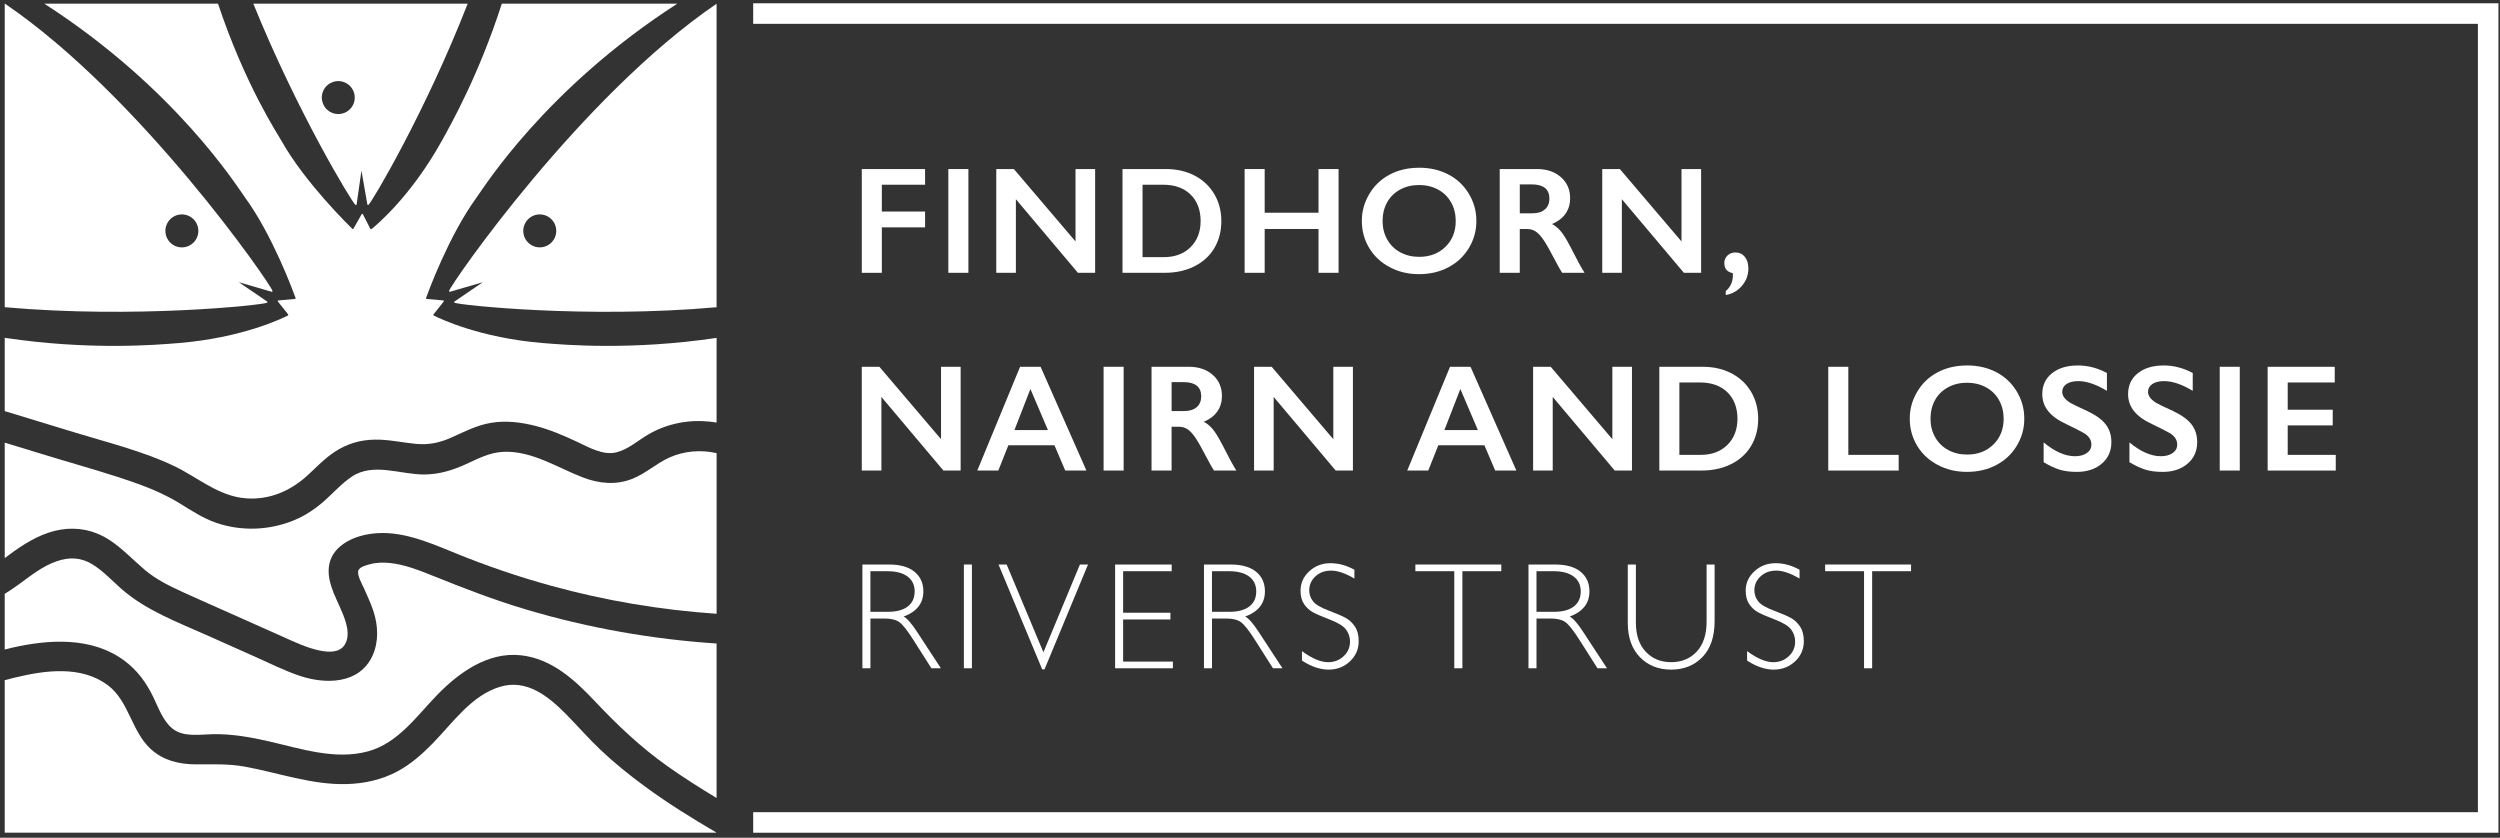
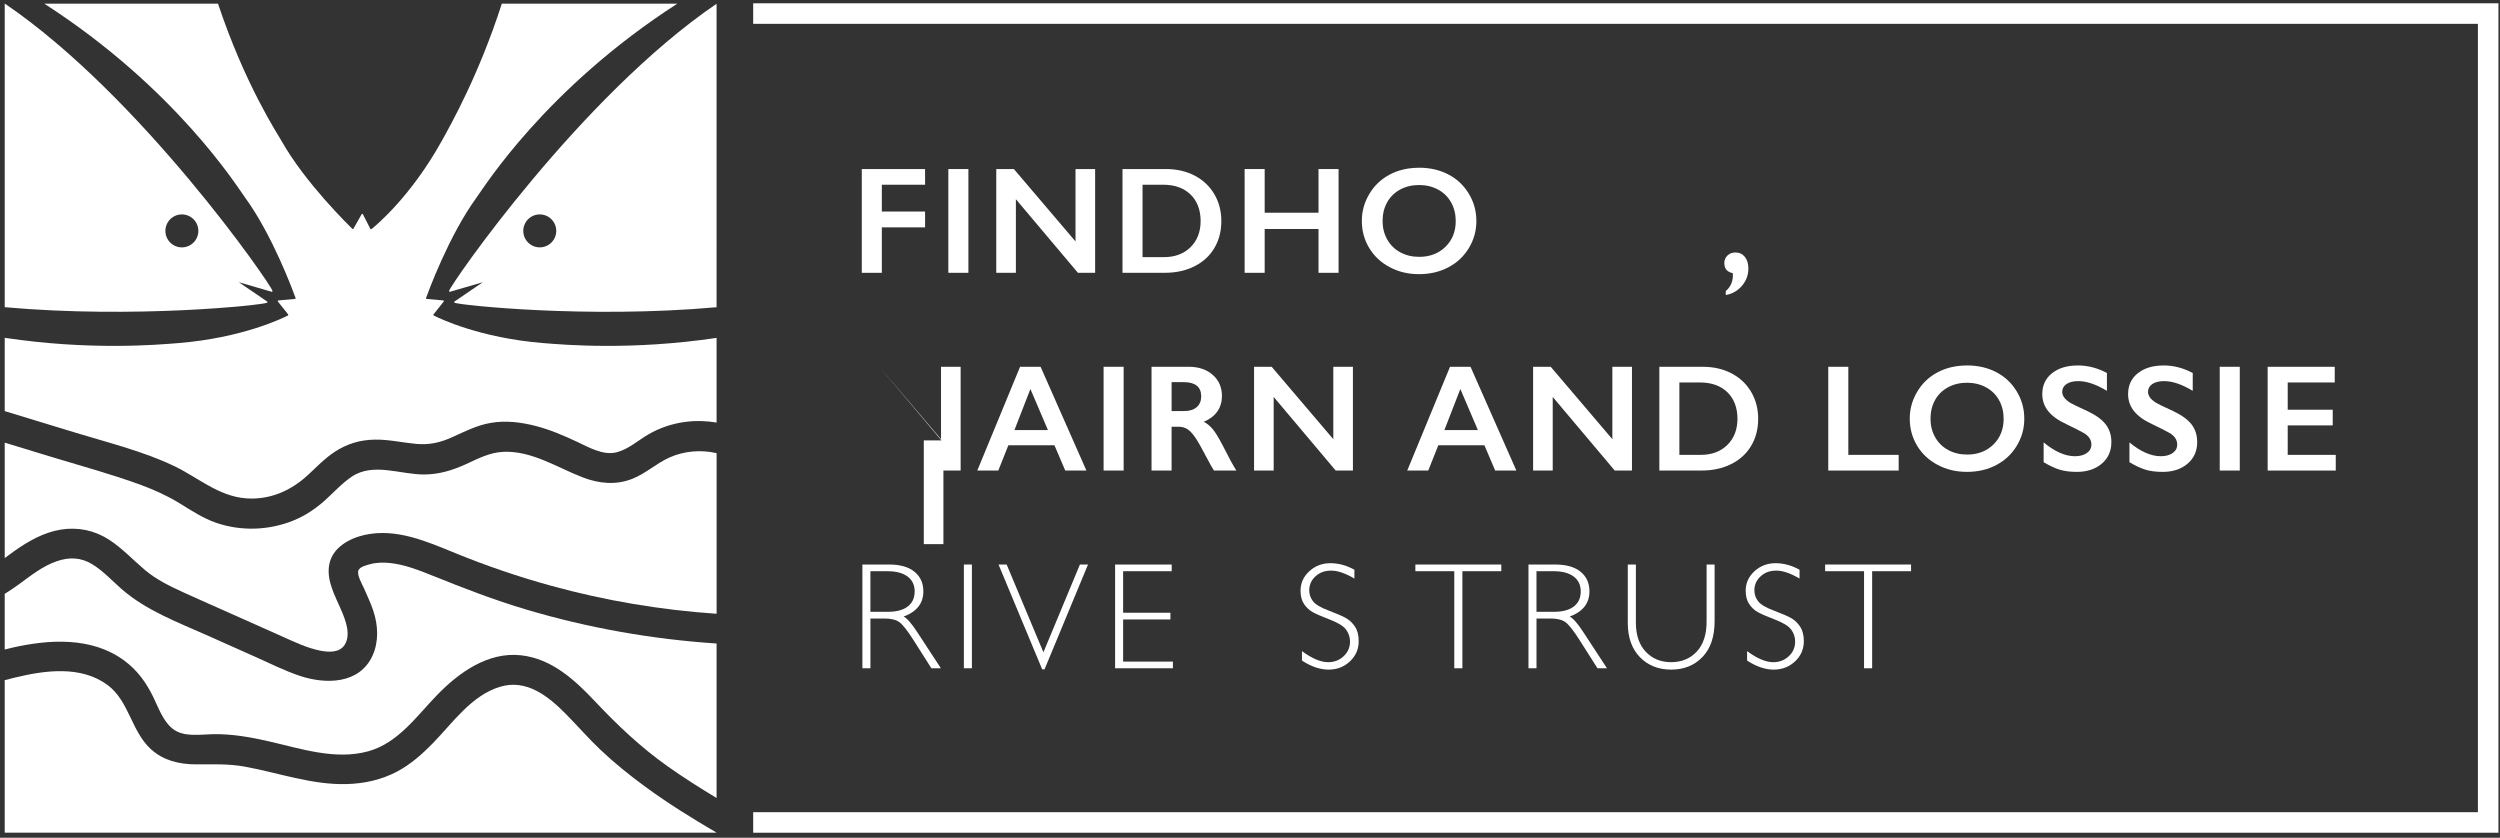
<svg xmlns="http://www.w3.org/2000/svg" id="Layer_1" data-name="Layer 1" viewBox="0 0 1920 643.4">
  <rect x="0" y="0" width="1920" height="643.4" fill="#333333" stroke="none" />
  <defs>
    <style>
      .cls-1 {
        fill: #fff;
      }
    </style>
  </defs>
  <polygon class="cls-1" points="1918.81 639.53 578.45 639.53 578.45 623.76 1903.03 623.76 1903.03 18.3 578.45 18.3 578.45 2.53 1918.81 2.53 1918.81 639.53" />
  <g>
    <path class="cls-1" d="m710.45,129.83v12.04h-33.2v20.59h33.2v12.15h-33.2v34.91h-15.4v-79.68h48.6Z" />
    <path class="cls-1" d="m743.73,129.83v79.68h-15.4v-79.68h15.4Z" />
    <path class="cls-1" d="m778.66,129.83l47.34,55.61v-55.61h15.06v79.68h-13.23l-47.63-56.52v56.52h-15.06v-79.68h13.52Z" />
    <path class="cls-1" d="m895.44,129.83c8.29,0,15.67,1.69,22.13,5.08s11.48,8.14,15.06,14.26c3.58,6.12,5.36,13,5.36,20.65s-1.8,14.71-5.39,20.73c-3.59,6.03-8.7,10.69-15.31,14-6.62,3.31-14.2,4.96-22.76,4.96h-32.45v-79.68h33.37Zm-1.6,67.65c8.52,0,15.35-2.56,20.51-7.67s7.73-11.82,7.73-20.11-2.6-15.38-7.79-20.36c-5.19-4.98-12.18-7.47-20.96-7.47h-15.86v55.61h16.37Z" />
    <path class="cls-1" d="m971.27,129.83v33.54h41.35v-33.54h15.4v79.68h-15.4v-33.65h-41.35v33.65h-15.4v-79.68h15.4Z" />
    <path class="cls-1" d="m1089.94,128.81c8.25,0,15.67,1.7,22.27,5.1,6.6,3.4,11.85,8.31,15.77,14.72,3.92,6.41,5.87,13.43,5.87,21.08s-1.91,14.37-5.73,20.73-9.07,11.31-15.74,14.83c-6.67,3.52-14.19,5.28-22.56,5.28s-15.75-1.79-22.5-5.36-12.01-8.49-15.77-14.74c-3.76-6.25-5.65-13.17-5.65-20.73s1.88-14.17,5.65-20.59c3.76-6.43,8.95-11.42,15.57-14.97,6.62-3.56,14.22-5.33,22.82-5.33Zm-28.12,40.9c0,5.28,1.2,10.04,3.59,14.26s5.73,7.49,10.01,9.81,9.11,3.48,14.52,3.48c8.17,0,14.9-2.57,20.16-7.7,5.26-5.13,7.9-11.75,7.9-19.85,0-5.28-1.19-10.05-3.56-14.29s-5.72-7.52-10.04-9.84c-4.32-2.32-9.17-3.48-14.57-3.48s-10.26,1.17-14.57,3.51-7.63,5.61-9.95,9.81c-2.32,4.2-3.48,8.96-3.48,14.29Z" />
-     <path class="cls-1" d="m1180.48,129.83c7.49,0,13.59,2.07,18.31,6.22,4.72,4.14,7.07,9.55,7.07,16.2,0,4.53-1.17,8.47-3.51,11.84s-5.81,6.02-10.41,7.96c2.55,1.37,4.81,3.23,6.79,5.59s4.43,6.33,7.36,11.92c4.87,9.66,8.48,16.31,10.84,19.96h-17.17c-1.18-1.75-2.78-4.54-4.79-8.38-4.41-8.48-7.64-14.19-9.7-17.14-2.05-2.95-4.03-5.04-5.93-6.27s-4.09-1.85-6.56-1.85h-5.59v33.65h-15.4v-79.68h28.69Zm-3.48,33.99c4.03,0,7.2-1.01,9.5-3.02,2.3-2.02,3.45-4.77,3.45-8.27s-1.14-6.38-3.42-8.18c-2.28-1.81-5.53-2.71-9.75-2.71h-9.58v22.19h9.81Z" />
-     <path class="cls-1" d="m1244.05,129.83l47.34,55.61v-55.61h15.06v79.68h-13.23l-47.63-56.52v56.52h-15.06v-79.68h13.52Z" />
    <path class="cls-1" d="m1332.71,193.89c3.04,0,5.48,1.11,7.3,3.34s2.74,5.24,2.74,9.04c0,4.98-1.65,9.4-4.96,13.26-3.31,3.86-7.45,6.21-12.43,7.04v-3.02c3.65-3.08,5.48-7.09,5.48-12.04v-.86l-.11-.91c-4.29-.8-6.45-3.4-6.45-7.81,0-2.24.81-4.14,2.42-5.7s3.62-2.34,6.02-2.34Z" />
-     <path class="cls-1" d="m675.37,281.69l47.34,55.61v-55.61h15.06v79.68h-13.23l-47.63-56.52v56.52h-15.06v-79.68h13.52Z" />
+     <path class="cls-1" d="m675.37,281.69l47.34,55.61v-55.61h15.06v79.68h-13.23v56.52h-15.06v-79.68h13.52Z" />
    <path class="cls-1" d="m799.17,281.69l35.19,79.68h-16.26l-8.27-19.39h-35.42l-7.7,19.39h-16.14l32.85-79.68h15.74Zm-20.08,48.6h25.72l-13.46-31.54-12.26,31.54Z" />
    <path class="cls-1" d="m862.96,281.69v79.68h-15.4v-79.68h15.4Z" />
    <path class="cls-1" d="m913.07,281.69c7.49,0,13.59,2.07,18.31,6.22,4.72,4.14,7.07,9.55,7.07,16.2,0,4.53-1.17,8.47-3.51,11.84s-5.81,6.02-10.41,7.96c2.55,1.37,4.81,3.23,6.79,5.59s4.43,6.33,7.36,11.92c4.87,9.66,8.48,16.31,10.84,19.96h-17.17c-1.18-1.75-2.78-4.54-4.79-8.38-4.41-8.48-7.64-14.19-9.7-17.14-2.05-2.95-4.03-5.04-5.93-6.27s-4.09-1.85-6.56-1.85h-5.59v33.65h-15.4v-79.68h28.69Zm-3.48,33.99c4.03,0,7.2-1.01,9.5-3.02s3.45-4.77,3.45-8.27-1.14-6.38-3.42-8.18-5.53-2.71-9.75-2.71h-9.58v22.19h9.81Z" />
    <path class="cls-1" d="m976.64,281.69l47.34,55.61v-55.61h15.06v79.68h-13.23l-47.63-56.52v56.52h-15.06v-79.68h13.52Z" />
    <path class="cls-1" d="m1129.37,281.69l35.19,79.68h-16.26l-8.27-19.39h-35.42l-7.7,19.39h-16.14l32.85-79.68h15.74Zm-20.08,48.6h25.72l-13.46-31.54-12.26,31.54Z" />
    <path class="cls-1" d="m1190.95,281.69l47.34,55.61v-55.61h15.06v79.68h-13.23l-47.63-56.52v56.52h-15.06v-79.68h13.52Z" />
    <path class="cls-1" d="m1307.73,281.69c8.29,0,15.67,1.69,22.13,5.08s11.48,8.14,15.06,14.26c3.58,6.12,5.36,13,5.36,20.65s-1.8,14.71-5.39,20.73c-3.59,6.03-8.7,10.69-15.31,14-6.62,3.31-14.2,4.96-22.76,4.96h-32.45v-79.68h33.37Zm-1.6,67.65c8.52,0,15.35-2.56,20.51-7.67,5.15-5.11,7.73-11.82,7.73-20.11s-2.6-15.38-7.79-20.36c-5.19-4.98-12.18-7.47-20.96-7.47h-15.86v55.61h16.37Z" />
    <path class="cls-1" d="m1419.51,281.69v67.65h38.67v12.04h-54.07v-79.68h15.4Z" />
    <path class="cls-1" d="m1510.74,280.66c8.25,0,15.67,1.7,22.27,5.1,6.6,3.4,11.85,8.31,15.77,14.72s5.87,13.43,5.87,21.08-1.91,14.37-5.73,20.73-9.07,11.31-15.74,14.83-14.19,5.28-22.56,5.28-15.75-1.79-22.5-5.36c-6.75-3.57-12.01-8.49-15.77-14.74-3.76-6.25-5.65-13.17-5.65-20.73s1.88-14.17,5.65-20.59c3.76-6.43,8.95-11.42,15.57-14.97s14.22-5.33,22.82-5.33Zm-28.12,40.9c0,5.28,1.2,10.04,3.59,14.26s5.73,7.49,10.01,9.81,9.11,3.48,14.52,3.48c8.17,0,14.9-2.57,20.16-7.7,5.26-5.13,7.9-11.75,7.9-19.85,0-5.28-1.19-10.05-3.56-14.29-2.38-4.24-5.72-7.52-10.04-9.84s-9.17-3.48-14.57-3.48-10.26,1.17-14.57,3.51-7.63,5.61-9.95,9.81c-2.32,4.2-3.48,8.96-3.48,14.29Z" />
    <path class="cls-1" d="m1595.7,280.66c7.76,0,15.23,1.94,22.42,5.82v13.69c-8.25-4.98-15.57-7.47-21.96-7.47-3.88,0-6.91.75-9.1,2.25-2.18,1.5-3.28,3.51-3.28,6.02,0,3,2.04,5.78,6.1,8.33,1.14.76,5.53,2.89,13.18,6.39,6.54,3.08,11.25,6.5,14.15,10.27,2.89,3.76,4.33,8.29,4.33,13.58,0,6.84-2.46,12.37-7.39,16.57s-11.3,6.3-19.14,6.3c-5.09,0-9.48-.56-13.15-1.68-3.67-1.12-7.79-3.05-12.35-5.79v-15.17c8.52,7.07,16.54,10.61,24.07,10.61,3.76,0,6.8-.82,9.13-2.45,2.32-1.63,3.48-3.8,3.48-6.5,0-3.69-2.01-6.69-6.05-9.01-3.35-1.83-7.66-4.01-12.95-6.56-6.27-2.85-10.96-6.18-14.06-9.98s-4.65-8.21-4.65-13.23c0-6.69,2.49-12.03,7.47-16s11.56-5.96,19.74-5.96Z" />
    <path class="cls-1" d="m1661.6,280.66c7.76,0,15.23,1.94,22.42,5.82v13.69c-8.25-4.98-15.57-7.47-21.96-7.47-3.88,0-6.91.75-9.1,2.25s-3.28,3.51-3.28,6.02c0,3,2.04,5.78,6.1,8.33,1.14.76,5.53,2.89,13.18,6.39,6.54,3.08,11.25,6.5,14.15,10.27,2.89,3.76,4.33,8.29,4.33,13.58,0,6.84-2.46,12.37-7.39,16.57-4.92,4.2-11.3,6.3-19.14,6.3-5.09,0-9.48-.56-13.15-1.68-3.67-1.12-7.79-3.05-12.35-5.79v-15.17c8.52,7.07,16.54,10.61,24.07,10.61,3.76,0,6.8-.82,9.13-2.45s3.48-3.8,3.48-6.5c0-3.69-2.01-6.69-6.05-9.01-3.35-1.83-7.66-4.01-12.95-6.56-6.27-2.85-10.96-6.18-14.06-9.98-3.1-3.8-4.65-8.21-4.65-13.23,0-6.69,2.49-12.03,7.47-16,4.98-3.97,11.56-5.96,19.74-5.96Z" />
    <path class="cls-1" d="m1720.15,281.69v79.68h-15.4v-79.68h15.4Z" />
    <path class="cls-1" d="m1793.07,281.69v12.04h-36.11v20.93h34.57v12.04h-34.57v22.64h36.9v12.04h-52.3v-79.68h51.51Z" />
    <path class="cls-1" d="m662.31,433.55h20.42c8.56,0,15.1,1.85,19.62,5.56s6.79,8.72,6.79,15.03c0,9.2-5.06,15.67-15.17,19.39,2.62,1.25,6.16,5.3,10.61,12.15l18.02,27.55h-7.29l-13.88-21.84c-4.64-7.3-8.25-11.86-10.83-13.66-2.59-1.81-6.37-2.71-11.35-2.71h-10.77v38.22h-6.16v-79.68Zm6.16,5.13v31.2h13.23c6.73,0,11.88-1.36,15.43-4.08s5.33-6.57,5.33-11.55-1.81-8.73-5.42-11.46c-3.61-2.74-8.8-4.11-15.57-4.11h-13Z" />
    <path class="cls-1" d="m746.42,433.55v79.68h-6.16v-79.68h6.16Z" />
    <path class="cls-1" d="m835.6,433.55l-33.39,80.48h-1.82l-33.52-80.48h6.24l28.24,67.42,28.03-67.42h6.22Z" />
    <path class="cls-1" d="m899.86,433.55v5.13h-37.3v31.88h36.33v5.19h-36.33v32.34h38.22v5.13h-44.38v-79.68h43.46Z" />
-     <path class="cls-1" d="m924.64,433.55h20.42c8.56,0,15.1,1.85,19.62,5.56,4.52,3.71,6.79,8.72,6.79,15.03,0,9.2-5.06,15.67-15.17,19.39,2.62,1.25,6.16,5.3,10.61,12.15l18.02,27.55h-7.29l-13.88-21.84c-4.64-7.3-8.25-11.86-10.83-13.66-2.59-1.81-6.37-2.71-11.35-2.71h-10.77v38.22h-6.16v-79.68Zm6.16,5.13v31.2h13.23c6.73,0,11.88-1.36,15.43-4.08,3.55-2.72,5.33-6.57,5.33-11.55s-1.81-8.73-5.42-11.46c-3.61-2.74-8.8-4.11-15.57-4.11h-13Z" />
    <path class="cls-1" d="m1040.18,437.54v6.79c-6.92-4.07-12.87-6.1-17.85-6.1s-8.8,1.45-12.01,4.36-4.82,6.51-4.82,10.81c0,3.08.95,5.85,2.85,8.33s5.87,4.85,11.92,7.13c6.05,2.28,10.46,4.18,13.23,5.7s5.13,3.73,7.07,6.62,2.91,6.64,2.91,11.24c0,6.12-2.24,11.29-6.73,15.51-4.49,4.22-9.96,6.33-16.43,6.33s-13.42-2.32-20.42-6.96v-7.24c7.72,5.67,14.41,8.5,20.08,8.5,4.72,0,8.7-1.53,11.95-4.59,3.25-3.06,4.88-6.82,4.88-11.27,0-3.39-1.01-6.44-3.02-9.15-2.01-2.72-6.1-5.26-12.26-7.63-6.16-2.36-10.56-4.27-13.2-5.71-2.65-1.44-4.89-3.5-6.74-6.18-1.84-2.68-2.77-6.13-2.77-10.35,0-5.85,2.24-10.84,6.73-14.96s9.88-6.19,16.2-6.19,12.34,1.67,18.42,5.02Z" />
    <path class="cls-1" d="m1153,433.55v5.13h-29.89v74.55h-6.22v-74.55h-29.89v-5.13h65.99Z" />
    <path class="cls-1" d="m1173.86,433.55h20.42c8.56,0,15.1,1.85,19.62,5.56s6.79,8.72,6.79,15.03c0,9.2-5.06,15.67-15.17,19.39,2.62,1.25,6.16,5.3,10.61,12.15l18.02,27.55h-7.29l-13.88-21.84c-4.64-7.3-8.25-11.86-10.83-13.66-2.59-1.81-6.37-2.71-11.35-2.71h-10.77v38.22h-6.16v-79.68Zm6.16,5.13v31.2h13.23c6.73,0,11.88-1.36,15.43-4.08s5.33-6.57,5.33-11.55-1.81-8.73-5.42-11.46-8.8-4.11-15.57-4.11h-13Z" />
    <path class="cls-1" d="m1310.66,433.55h6.16v43.46c0,11.9-3.1,21.08-9.3,27.55-6.2,6.47-14.22,9.7-24.07,9.7s-17.81-3.19-24.01-9.58c-6.2-6.39-9.3-15.14-9.3-26.24v-44.89h6.22v44.66c0,9.51,2.52,16.94,7.56,22.3,5.04,5.36,11.55,8.04,19.54,8.04s14.61-2.71,19.65-8.13c5.04-5.42,7.56-13.11,7.56-23.07v-43.81Z" />
    <path class="cls-1" d="m1382.05,437.54v6.79c-6.92-4.07-12.87-6.1-17.85-6.1s-8.8,1.45-12.01,4.36-4.82,6.51-4.82,10.81c0,3.08.95,5.85,2.85,8.33s5.87,4.85,11.92,7.13c6.05,2.28,10.46,4.18,13.23,5.7,2.78,1.52,5.13,3.73,7.07,6.62s2.91,6.64,2.91,11.24c0,6.12-2.24,11.29-6.73,15.51s-9.96,6.33-16.43,6.33-13.42-2.32-20.42-6.96v-7.24c7.72,5.67,14.41,8.5,20.08,8.5,4.72,0,8.7-1.53,11.95-4.59,3.25-3.06,4.88-6.82,4.88-11.27,0-3.39-1.01-6.44-3.02-9.15s-6.1-5.26-12.26-7.63c-6.16-2.36-10.56-4.27-13.2-5.71-2.65-1.44-4.89-3.5-6.74-6.18-1.84-2.68-2.77-6.13-2.77-10.35,0-5.85,2.24-10.84,6.73-14.96s9.88-6.19,16.2-6.19,12.34,1.67,18.42,5.02Z" />
    <path class="cls-1" d="m1467.7,433.55v5.13h-29.89v74.55h-6.22v-74.55h-29.89v-5.13h65.99Z" />
  </g>
  <g>
    <path class="cls-1" d="m461.19,575.89c-9.19-8.69-17.45-18.26-26.33-27.26-13.63-13.82-30.38-27.41-50.96-21.14-21.83,6.66-36.17,27.59-51.34,43.18-8.13,8.36-17.16,16.36-27.52,21.86-11.95,6.34-25.2,9.26-38.67,9.64-26.86.75-52.34-8.65-78.43-13.4-12.67-2.31-24.93-1.69-37.71-1.74-12.73-.05-24.86-2.97-34.43-11.74-14.97-13.72-16.67-36.93-33.16-49.16-20.47-15.18-48.1-11.34-71.19-5.75-2.61.63-5.22,1.3-7.83,2v117.11h546.72c-18.74-10.98-37.22-22.41-54.74-35.26-11.99-8.79-23.61-18.13-34.42-28.35Z" />
-     <path class="cls-1" d="m273.85,157.18l3.75-26.13,4.55,26.07c.18.31.59.4.87.17,2.67-2.14,43.79-71.4,76.16-154.47h-164.63c33.66,83.09,75.7,152.47,78.43,154.55.29.22.69.12.86-.19Zm-2.53-77.02c-2.89,6.36-10.39,9.18-16.75,6.29-6.36-2.89-9.18-10.39-6.29-16.75,2.89-6.36,10.39-9.18,16.75-6.29s9.18,10.39,6.29,16.75Z" />
    <path class="cls-1" d="m133.51,357.82c18.44,8.78,34.23,23.28,55.33,24.89,17.98,1.37,34.08-5.52,47.17-17.48,6.84-6.25,13.22-13.07,21-18.19,9.49-6.23,19.54-9.24,30.89-9.41,10.67-.16,21.07,2.27,31.65,3.27,10.23.97,18.68-1.01,27.97-5.24,9.49-4.32,18.85-9.05,29.23-10.86,11.64-2.02,23.33-.57,34.66,2.34,10.96,2.82,21.36,7.31,31.59,12.08,9.11,4.25,20.1,10.76,30.54,8.14,8.98-2.25,16.65-9.21,24.5-13.79,8.54-4.97,18.29-8.23,28.09-9.53,8.11-1.08,16.26-.85,24.21.47v-65.01c-65.14,9.68-116.07,5.4-133.55,3.96-48.32-3.99-79.1-18.81-83.66-21.13-.32-.16-.41-.57-.2-.86l7.87-9.91c.23-.33.03-.78-.37-.83l-12.73-1.14c-.37-.05-.61-.42-.48-.78,1.39-3.82,17.4-47.83,38.79-77.11,5.67-7.76,52.97-83.7,154.15-148.87h-134.76c-17.37,53.96-38.53,91.79-46.25,105.65-23.61,42.35-49.83,64.25-53.82,67.45-.28.22-.68.14-.87-.17l-5.78-11.26c-.21-.34-.7-.35-.91,0l-6.3,11.11c-.2.32-.63.38-.9.12-2.91-2.84-36.36-35.62-54.18-67.2-3.28-5.81-28.16-43.45-48.95-105.7H34.05c101.18,65.18,148.48,141.11,154.15,148.87,21.39,29.28,37.41,73.29,38.79,77.11.13.35-.11.73-.48.78l-12.72,1.14c-.4.05-.6.5-.37.83l7.87,9.91c.2.3.12.7-.2.86-4.56,2.31-35.34,17.14-83.66,21.13-17.5,1.45-68.54,5.73-133.8-4v56.28c18.43,5.61,36.85,11.22,55.27,16.83,24.98,7.61,50.96,13.99,74.61,25.25Z" />
    <path class="cls-1" d="m332.61,442.28c-10.5-4.24-21.6-8.66-32.95-9.87-5.17-.55-10.43-.47-15.45.89-2.6.71-7.86,1.96-8.93,4.72-1.38,3.57,2.8,10.48,4.2,13.67,2.5,5.7,5.19,11.35,7.17,17.25,3.77,11.23,4.42,23.83-.63,34.77-10.06,21.83-36.03,21.97-55.82,15.33-11.67-3.92-22.82-9.55-34.04-14.56-12.36-5.52-24.72-11.03-37.09-16.54-22.8-10.17-46.71-19.01-65.75-35.61-7.32-6.39-13.99-13.79-22.32-18.91-8.79-5.41-17.78-5.73-27.48-2.38-10.8,3.73-20.09,11.2-29.2,17.84-3.51,2.56-7.08,4.93-10.7,7.2v42.74c1.64-.41,3.28-.84,4.93-1.22,28.87-6.66,61.96-8.79,87.07,9.85,9.89,7.34,16.66,16.76,22.03,27.72,4.02,8.2,7.5,18.58,14.89,24.46,8.52,6.77,21.19,4.36,31.26,4.2,14.4-.23,28.73,2.32,42.72,5.52,24.6,5.62,51.07,14.6,76.35,7.62,22.81-6.3,37.11-26.96,52.76-43.14,16.63-17.18,39.05-33.31,64.28-30.6,23.73,2.55,41.46,18.83,57.11,35.47,17.27,18.36,35.16,35.26,55.78,49.87,12.17,8.62,24.77,16.59,37.54,24.28v-118.63c-49.56-3.28-98.79-11.97-146.37-26.15-24.33-7.25-47.86-16.32-71.37-25.82Z" />
    <path class="cls-1" d="m205.08,232.52c.32-.16.41-.57.2-.86l-21.86-14.92,25.34,7.38c.36-.03.61-.36.53-.71C208.16,218.45,108.13,73.75,3.77,2.81h-.14v233.11c99.99,8.97,198.07-1.69,201.46-3.41Zm-65.4-67.85c6.99,0,12.66,5.67,12.66,12.66s-5.67,12.66-12.66,12.66-12.66-5.67-12.66-12.66,5.67-12.66,12.66-12.66Z" />
    <path class="cls-1" d="m344.92,223.41c-.08.35.17.67.53.71l25.34-7.38-21.86,14.92c-.2.3-.12.7.2.86,3.38,1.72,101.3,12.36,201.2,3.43V2.89c-104.33,70.97-204.28,215.57-205.43,220.52Zm69.62-33.43c-6.99,0-12.66-5.67-12.66-12.66s5.67-12.66,12.66-12.66,12.66,5.67,12.66,12.66-5.67,12.66-12.66,12.66Z" />
    <path class="cls-1" d="m514.02,351.41c-10.04,4.54-18.28,12.37-28.59,16.4-12.64,4.93-25.53,3.58-37.99-1.22-19.68-7.58-38.79-20.46-60.75-19.59-10.44.42-19.42,5.15-28.7,9.42-10.29,4.72-20.53,7.86-31.92,7.99-18.22.2-39.25-9.47-55.83,1.62-7.72,5.16-13.99,12.26-20.88,18.42-7.07,6.31-15.12,11.7-23.92,15.27-18.83,7.64-40.07,8.42-59.32,1.83-10.08-3.45-19.11-9.45-28.13-14.98-9.35-5.74-19.25-10.23-29.52-14.04-21.87-8.11-44.56-14.21-66.87-21-12.65-3.85-25.31-7.71-37.97-11.56v88.63c2.35-1.74,4.69-3.49,7.04-5.16,10.78-7.66,22.86-14.61,36.11-16.72,13.17-2.1,26.01.6,37.18,7.9,10.12,6.61,18.31,15.53,27.5,23.26,8.86,7.45,19.55,12.58,30.02,17.35,12.42,5.66,24.93,11.14,37.4,16.7,12.36,5.51,24.72,11.03,37.08,16.54,9.76,4.35,19.43,9.12,29.99,11.23,6.44,1.28,14.79,1.72,18.75-4.47,5.02-7.85.64-19-2.61-26.6-4.72-11.07-11.65-22.84-9.18-35.33,2.51-12.72,15.21-19.8,27-22.45,24.35-5.46,47.93,5.03,69.98,14.04,23.96,9.79,48.51,18.14,73.48,25.01,41.53,11.43,84.06,18.56,126.98,21.48v-123.35c-12.05-2.75-24.92-1.76-36.33,3.39Z" />
  </g>
</svg>